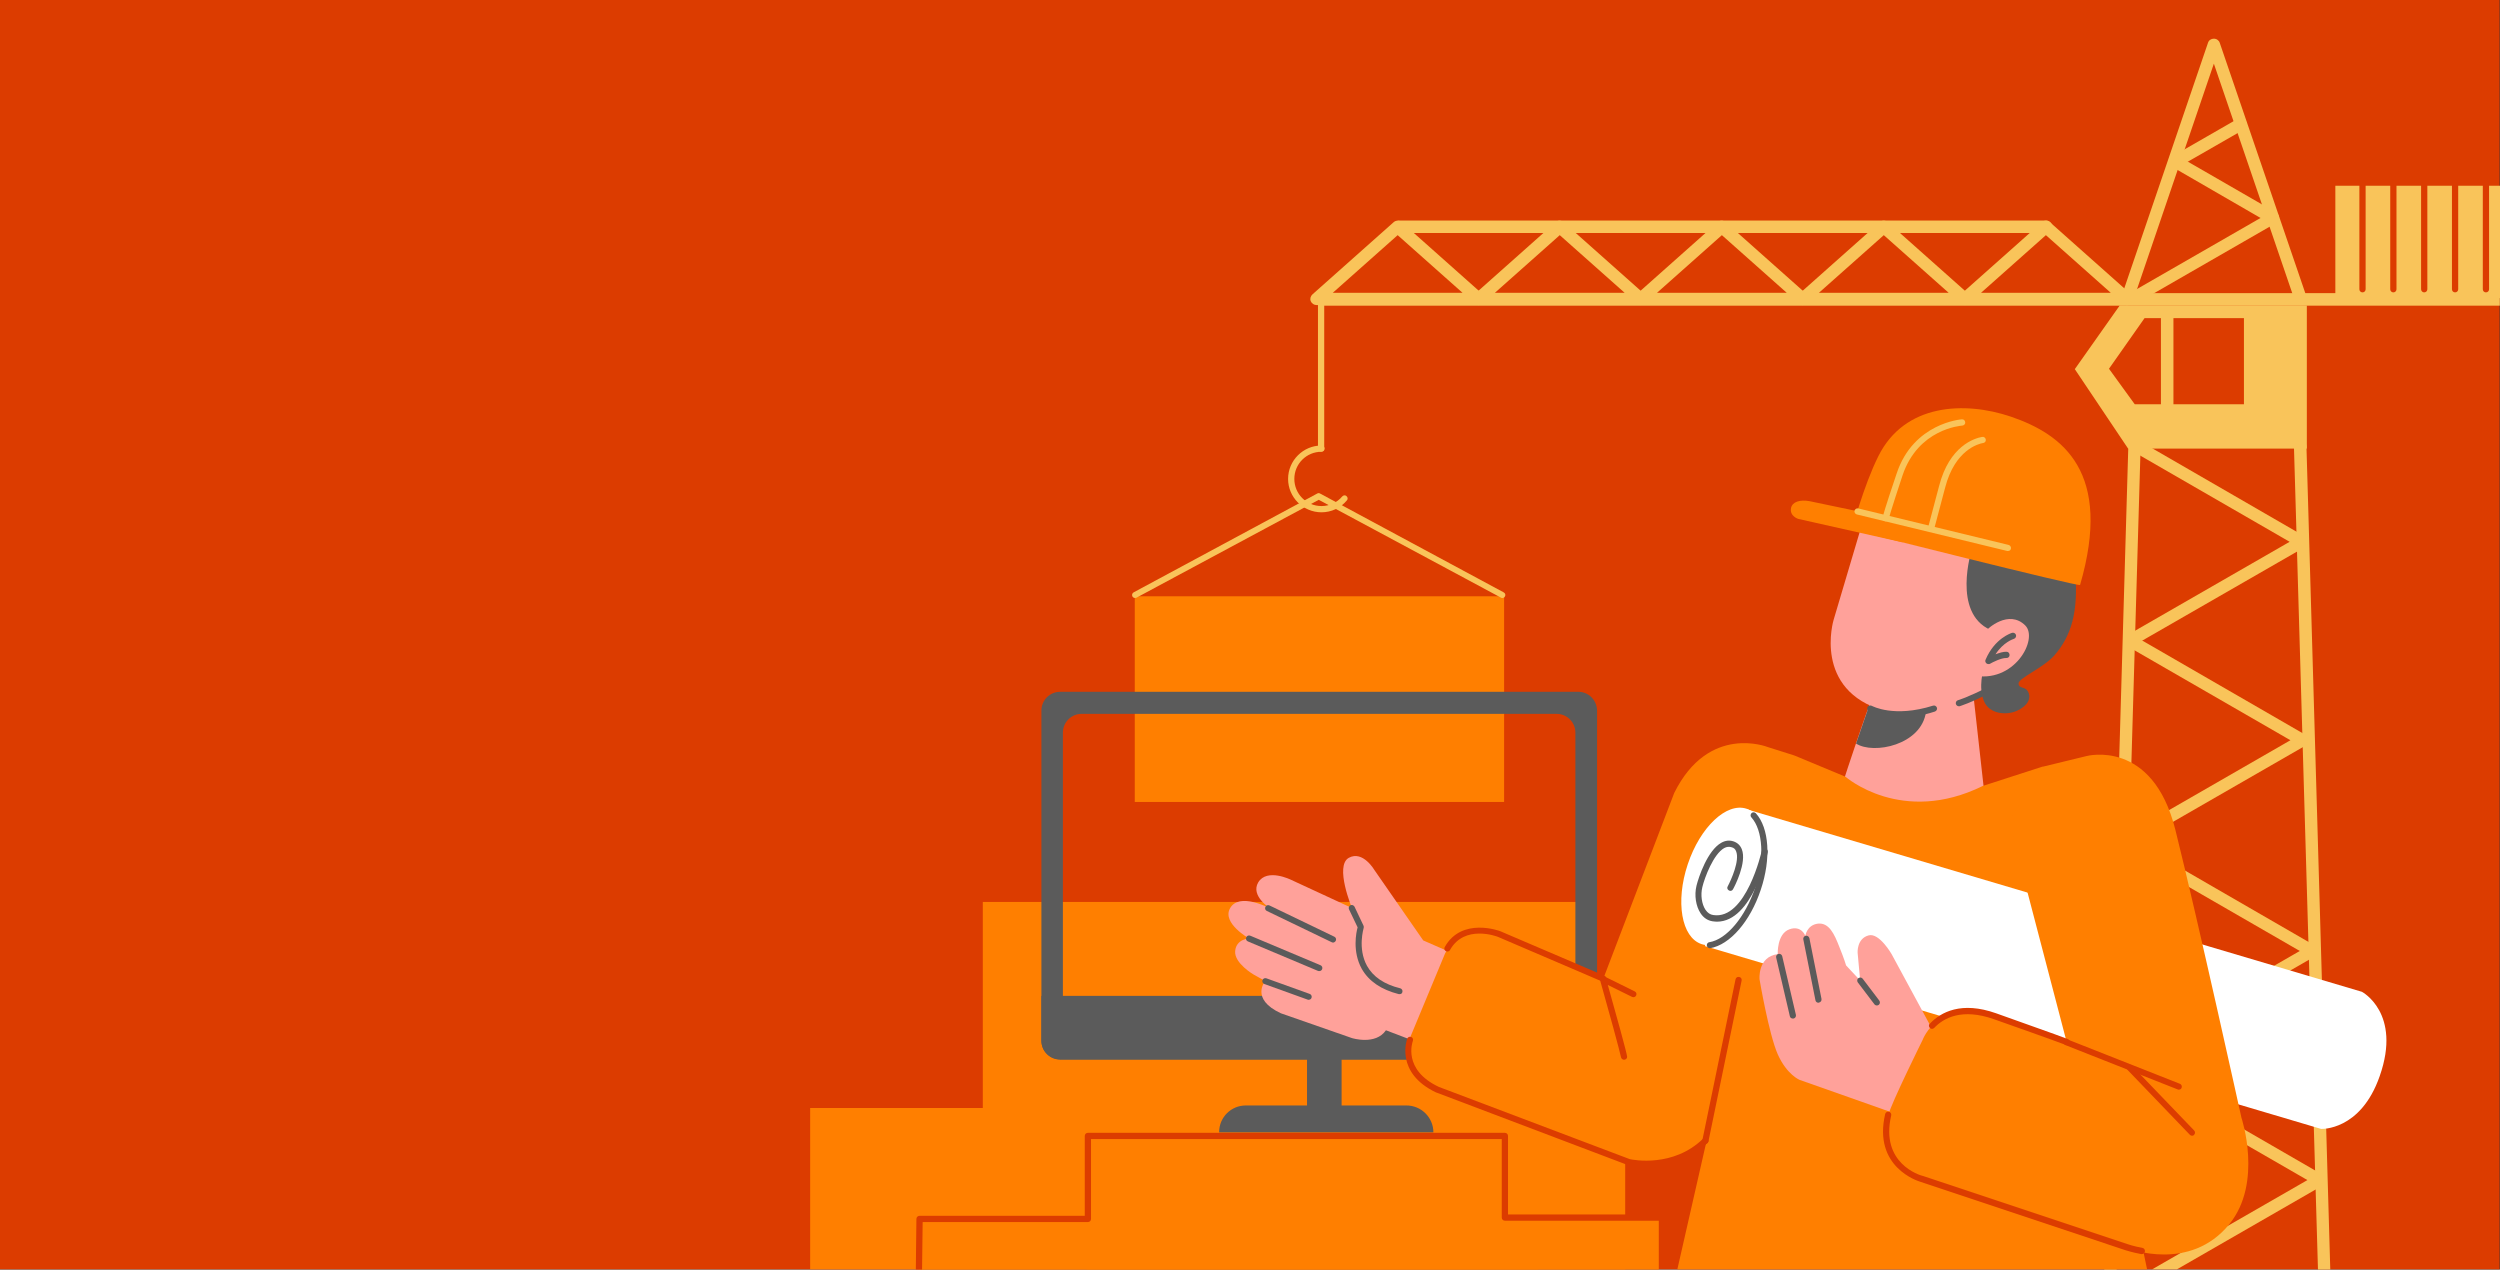
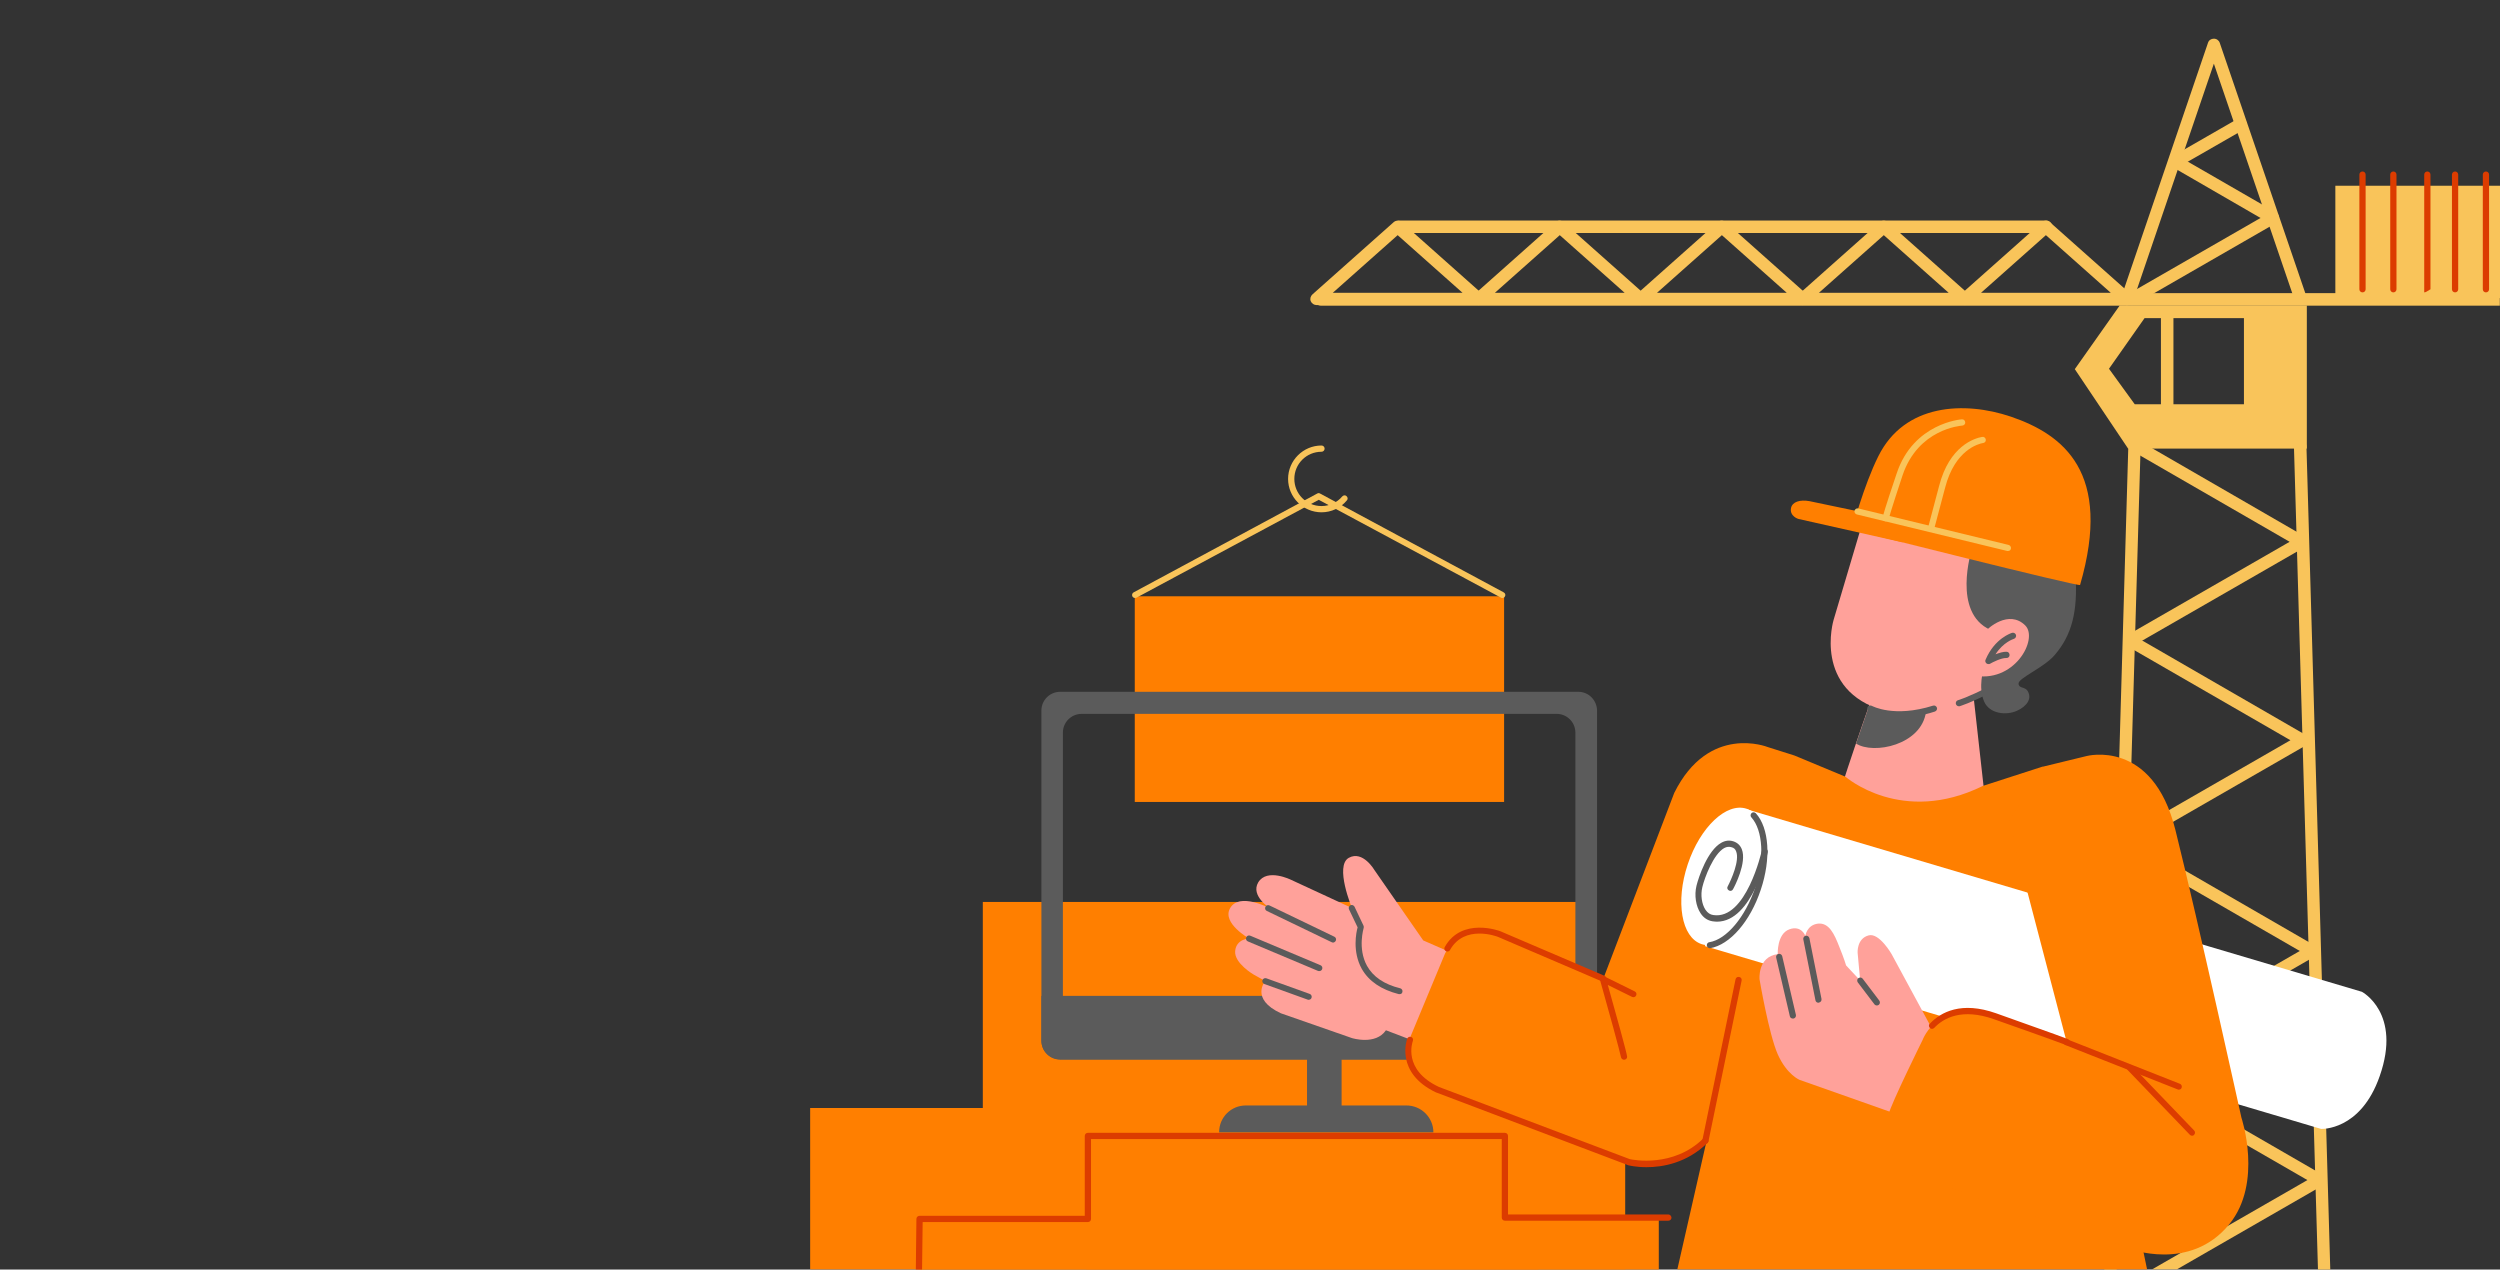
<svg xmlns="http://www.w3.org/2000/svg" version="1.1" id="Layer_1" x="0px" y="0px" viewBox="0 0 1280 650" style="enable-background:new 0 0 1280 650;" xml:space="preserve">
  <rect x="0" y="0" width="1280" height="650" fill="#333333" stroke="none" />
  <style type="text/css">
	.st0{fill:#DC3C00;}
	.st1{fill:#FF7F00;}
	.st2{fill:#F9C45A;}
	.st3{fill:#5B5B5B;}
	.st4{fill:#FFA19A;}
	.st5{fill:#FFFFFF;}
</style>
  <g>
-     <rect class="st0" width="1279.8" height="649.9" />
    <rect x="414.8" y="567.3" class="st1" width="417.3" height="82.6" />
    <rect x="503.2" y="461.8" class="st1" width="304.5" height="122.8" />
    <rect x="1195.7" y="95.1" class="st2" width="84.3" height="57.5" />
    <path class="st2" d="M1279.9,150.1H676.3c-1.7,0-3.2,1.4-3.2,3.2s1.4,3.2,3.2,3.2h603.6L1279.9,150.1L1279.9,150.1z" />
    <path class="st2" d="M1178,156.2c-1.3,0-2.5-0.8-3-2.1l-41.5-121.5l-41.4,121.5c-0.6,1.7-2.4,2.5-4,2c-1.7-0.6-2.5-2.4-2-4   l44.4-130.2c0.4-1.3,1.6-2.1,3-2.1l0,0c1.4,0,2.6,0.9,3,2.1l44.5,130.2c0.6,1.7-0.3,3.4-2,4C1178.7,156.1,1178.4,156.2,1178,156.2z   " />
    <g>
      <path class="st2" d="M1093,225.3c-1.7,0-3.2,1.3-3.3,3.1L1077.4,650h6.3l12.3-421.4C1096.1,226.8,1094.8,225.3,1093,225.3z" />
      <path class="st2" d="M1180.9,228.4c-0.1-1.7-1.5-3.1-3.3-3.1c-1.7,0.1-3.1,1.5-3.1,3.3l12.3,421.4h6.3L1180.9,228.4z" />
    </g>
    <path class="st2" d="M757.1,156.2h-83c-1.3,0-2.5-0.8-3-2s-0.1-2.6,0.9-3.5l41.5-36.9c1.2-1.1,3-1.1,4.2,0l41.5,36.9   c1,0.9,1.3,2.3,0.9,3.5C759.6,155.4,758.4,156.2,757.1,156.2z M682.4,149.9h66.4l-33.2-29.5L682.4,149.9z" />
    <g>
      <path class="st2" d="M840,156.2h-83c-1.3,0-2.5-0.8-3-2s-0.1-2.6,0.9-3.5l41.5-36.9c1.2-1.1,3-1.1,4.2,0l41.5,36.9    c1,0.9,1.3,2.3,0.9,3.5C842.5,155.4,841.4,156.2,840,156.2z M765.4,149.9h66.4l-33.2-29.5L765.4,149.9z" />
    </g>
    <g>
      <path class="st2" d="M923,156.2h-83c-1.3,0-2.5-0.8-3-2s-0.1-2.6,0.9-3.5l41.5-36.9c1.2-1.1,3-1.1,4.2,0l41.5,36.9    c1,0.9,1.3,2.3,0.9,3.5C925.5,155.4,924.3,156.2,923,156.2z M848.4,149.9h66.4l-33.2-29.5L848.4,149.9z" />
    </g>
    <g>
      <path class="st2" d="M1006,156.2h-83c-1.3,0-2.5-0.8-3-2s-0.1-2.6,0.9-3.5l41.5-36.9c1.2-1.1,3-1.1,4.2,0l41.5,36.9    c1,0.9,1.3,2.3,0.9,3.5C1008.5,155.4,1007.3,156.2,1006,156.2z M931.3,149.9h66.4l-33.2-29.5L931.3,149.9z" />
    </g>
    <g>
      <path class="st2" d="M1089,156.2h-83c-1.3,0-2.5-0.8-3-2s-0.1-2.6,0.9-3.5l41.5-36.9c1.2-1.1,3-1.1,4.2,0l41.5,36.9    c1,0.9,1.3,2.3,0.9,3.5C1091.5,155.4,1090.3,156.2,1089,156.2z M1014.3,149.9h66.4l-33.2-29.5L1014.3,149.9z" />
    </g>
    <path class="st2" d="M1047.6,119.3h-331c-1.7,0-3.2-1.4-3.2-3.2c0-1.8,1.4-3.2,3.2-3.2h331c1.7,0,3.2,1.4,3.2,3.2   C1050.7,117.9,1049.2,119.3,1047.6,119.3z" />
    <path class="st0" d="M1209.6,149.7c-0.9,0-1.6-0.7-1.6-1.6V89.4c0-0.9,0.7-1.6,1.6-1.6s1.6,0.7,1.6,1.6v58.7   C1211.2,149,1210.5,149.7,1209.6,149.7z" />
    <path class="st0" d="M1225.4,149.7c-0.9,0-1.6-0.7-1.6-1.6V89.4c0-0.9,0.7-1.6,1.6-1.6s1.6,0.7,1.6,1.6v58.7   C1227,149,1226.3,149.7,1225.4,149.7z" />
-     <path class="st0" d="M1241.2,149.7c-0.9,0-1.6-0.7-1.6-1.6V89.4c0-0.9,0.7-1.6,1.6-1.6s1.6,0.7,1.6,1.6v58.7   C1242.8,149,1242.1,149.7,1241.2,149.7z" />
+     <path class="st0" d="M1241.2,149.7V89.4c0-0.9,0.7-1.6,1.6-1.6s1.6,0.7,1.6,1.6v58.7   C1242.8,149,1242.1,149.7,1241.2,149.7z" />
    <path class="st0" d="M1257,149.7c-0.9,0-1.6-0.7-1.6-1.6V89.4c0-0.9,0.7-1.6,1.6-1.6s1.6,0.7,1.6,1.6v58.7   C1258.6,149,1257.9,149.7,1257,149.7z" />
    <path class="st0" d="M1272.8,149.7c-0.9,0-1.6-0.7-1.6-1.6V89.4c0-0.9,0.7-1.6,1.6-1.6s1.6,0.7,1.6,1.6v58.7   C1274.4,149,1273.7,149.7,1272.8,149.7z" />
    <path class="st2" d="M1090.7,331.1c-1.1,0-2.2-0.6-2.7-1.6c-0.9-1.5-0.4-3.4,1.2-4.3l83.1-47.8l-79.9-46.1c-1.5-0.9-2-2.8-1.2-4.3   c0.9-1.5,2.8-2,4.3-1.2l84.6,48.9c1,0.6,1.6,1.6,1.6,2.7s-0.6,2.2-1.6,2.7l-87.8,50.5C1091.7,331,1091.2,331.1,1090.7,331.1z" />
    <path class="st2" d="M1091.6,156.2c-1.1,0-2.2-0.6-2.7-1.6c-0.9-1.5-0.3-3.4,1.2-4.3l67.3-38.7l-45.3-26.2c-1.5-0.9-2-2.8-1.2-4.3   c0.9-1.5,2.8-2,4.3-1.2l50.1,28.9c1,0.6,1.6,1.6,1.6,2.7s-0.6,2.2-1.6,2.7l-72.1,41.5C1092.7,156.1,1092.1,156.2,1091.6,156.2z" />
    <path class="st2" d="M1113.5,86.1c-1.1,0-2.2-0.6-2.7-1.6c-0.9-1.5-0.3-3.4,1.2-4.3l33.6-19.3c1.5-0.9,3.4-0.3,4.3,1.2   s0.3,3.4-1.2,4.3l-33.6,19.3C1114.6,86,1114,86.1,1113.5,86.1z" />
    <path class="st2" d="M1087.5,434.8c-1.1,0-2.2-0.6-2.7-1.6c-0.9-1.5-0.3-3.4,1.2-4.3l86.7-49.9l-83.4-48.1c-1.5-0.9-2-2.8-1.2-4.3   c0.9-1.5,2.8-2,4.3-1.2l88.1,50.9c1,0.6,1.6,1.6,1.6,2.7s-0.6,2.2-1.6,2.7l-91.4,52.6C1088.6,434.6,1088.1,434.8,1087.5,434.8z" />
    <path class="st2" d="M1085.1,546.8c-1.1,0-2.2-0.6-2.7-1.6c-0.9-1.5-0.3-3.4,1.2-4.3l93.9-54l-90.3-52.1c-1.5-0.9-2-2.8-1.2-4.3   c0.9-1.5,2.8-2,4.3-1.2l95,54.9c1,0.6,1.6,1.6,1.6,2.7s-0.6,2.2-1.6,2.7l-98.6,56.8C1086.2,546.7,1085.7,546.8,1085.1,546.8z" />
    <path class="st2" d="M1189.2,601.5l-102.5-59.2c-1.5-0.9-3.4-0.4-4.3,1.2c-0.9,1.5-0.4,3.4,1.2,4.3l97.8,56.4l-79.5,45.7h12.7   l74.7-43c1-0.6,1.6-1.6,1.6-2.7C1190.8,603.1,1190.2,602,1189.2,601.5z" />
    <rect x="669.2" y="535.7" class="st3" width="17.7" height="32.6" />
    <path class="st3" d="M733.9,579.8H624.2v-0.2c0-7.5,6.1-13.6,13.6-13.6h82.1C727.6,565.9,733.9,572.1,733.9,579.8L733.9,579.8z" />
    <rect x="581" y="305.3" class="st1" width="189.1" height="105.3" />
    <path class="st3" d="M808.1,354.2H542.8c-5.3,0-9.6,4.3-9.6,9.6v169c0,5.3,4.3,9.6,9.6,9.6h265.3c5.3,0,9.6-4.3,9.6-9.6v-169   C817.6,358.5,813.4,354.2,808.1,354.2z M806.6,527.9c0,5.3-4.3,9.6-9.6,9.6H553.8c-5.3,0-9.6-4.3-9.6-9.6V375.1   c0-5.3,4.3-9.6,9.6-9.6H797c5.3,0,9.6,4.3,9.6,9.6V527.9L806.6,527.9z" />
    <path class="st3" d="M533.2,509.9v23c0,5.3,4.3,9.6,9.6,9.6h265.3c5.3,0,9.6-4.3,9.6-9.6v-23L533.2,509.9L533.2,509.9z" />
    <path class="st4" d="M955.4,261.5l-16.6,55.9c0,0-10.9,36.1,26.2,46.6c44.7,12.7,70.9-30,70.9-30l12.4-24.3l-4.8-39.9L955.4,261.5z   " />
    <path class="st4" d="M960.5,352c-1,1-21.1,59.7-20.1,60s55.9,34.8,55.9,34.8l20.7-31.6l-6.7-60L960.5,352z" />
    <path class="st3" d="M1009.5,281.6c0,0-10.2,32.1,9.6,40.9l-3.5,20.1c0,0-2.9,9.1,0.2,16.4c2.7,6.6,11.5,7.4,16.9,4.9   c5.3-2.4,7.8-6.4,5.4-10.2c-1.4-2.2-4.5-1.1-4.6-3.7c-0.2-2.8,12.7-8,18.4-14.5c8.8-10.2,12.1-22.3,10.7-41.7L1009.5,281.6z" />
    <path class="st1" d="M1065,299.5c-0.3,1.1-116.8-28.3-116.8-28.3s6-22.6,13.5-37.6c13.4-27,44.1-28.3,67.8-20.3   C1056.5,222.5,1081.7,241.9,1065,299.5z" />
    <path class="st1" d="M974.2,277.7c0,0-52.5-11.8-53.4-12c-0.1,0-4.6-1.4-3.8-5.6c0.7-3.2,4.6-4.4,9.5-3.5c0.7,0.1,30.2,6.4,30,6.2   L974.2,277.7z" />
    <path class="st2" d="M1028.1,282.1c-0.1,0-0.2,0-0.4,0l-77-18.7c-0.8-0.2-1.4-1.1-1.2-1.9s1.1-1.4,1.9-1.2l77,18.7   c0.8,0.2,1.4,1.1,1.2,1.9C1029.5,281.6,1028.9,282.1,1028.1,282.1z" />
    <path class="st2" d="M965.5,266.9c-0.1,0-0.2,0-0.4,0c-0.8-0.2-1.4-1.1-1.2-1.9c0-0.2,1-4.3,7.2-22.6c8.6-25.9,33.1-27.7,33.4-27.7   c0.9-0.1,1.6,0.6,1.7,1.5s-0.6,1.6-1.5,1.7c-0.9,0.1-22.6,1.7-30.6,25.5c-6,18.1-7.1,22.3-7.1,22.4   C966.9,266.4,966.2,266.9,965.5,266.9z" />
    <path class="st2" d="M988.7,272c-0.1,0-0.3,0-0.4-0.1c-0.8-0.2-1.3-1.1-1.1-1.9l5.6-21.1c5.3-20.7,18.2-24.5,22-25.2   c0.9-0.2,1.7,0.4,1.9,1.2c0.2,0.9-0.3,1.7-1.2,1.9h-0.1c-2.4,0.4-14.5,3.5-19.5,22.9l-5.6,21.1C990.1,271.6,989.4,272,988.7,272z" />
    <path class="st1" d="M944.9,397.7l-26.2-10.9l-59.9,263.1h240.5l-53.5-257.4l-30.6,9.9C973.6,422.9,944.9,397.7,944.9,397.7z" />
    <path class="st4" d="M744.7,488.5l-16-7l-24.9-35.9c0,0-6-10.4-13.2-6.4c-7.4,4.1,1.6,25.7,1.6,25.7l-31.1-14.4   c0,0-12.4-6.2-16.9,1.3c-4.1,7,6.3,13.4,6.3,13.4s-16.2-8.8-20.8,0c-4,7.5,9.8,15.3,9.8,15.3s-6.6,0.2-7.1,6.5   c-0.5,6.2,9.5,12,9.5,12l5.9,3.3c0,0-7.9,9.1,8,16.5l36.4,12.7c0,0,12.1,3.8,17.4-4l16.8,6.4L744.7,488.5z" />
    <path class="st1" d="M918.7,386.8l-13.6-4.3c0,0-30.2-12.2-47.9,23.5l-36.4,95.3l-53.1-23c0,0-17.2-9.3-27.8,9.8l-17.5,42.1   c0,0-6.7,18.2,13.6,27.8l97.9,37.1c0,0,30.4,7.4,46.9-21.1c0,0,39.7-183.9,39.7-183.1S918.7,386.8,918.7,386.8z" />
    <path class="st0" d="M843,597.6c-5.4,0-9-0.9-9.4-1c-0.1,0-0.1,0-0.2-0.1l-97.9-37.1h-0.1c-21.4-10.1-15-27.4-14.9-27.6   c0.3-0.8,1.2-1.2,2-0.9s1.2,1.2,0.9,2c-0.2,0.6-5.4,14.8,13.3,23.6l97.8,37c1.5,0.3,22.2,4.5,37.6-10.6c0.6-0.6,1.6-0.6,2.2,0   c0.6,0.6,0.6,1.6,0,2.2C863.7,595.5,851.3,597.6,843,597.6z" />
    <path class="st0" d="M820.8,502.6c-0.2,0-0.4,0-0.6-0.1L767,479.7c-0.7-0.3-17.2-6.5-24.6,6.7c-0.4,0.8-1.4,1-2.1,0.6   c-0.8-0.4-1-1.4-0.6-2.1c8.7-15.6,28.3-8.2,28.5-8.1l53.3,22.8c0.8,0.3,1.2,1.3,0.8,2.1C822,502.2,821.5,502.6,820.8,502.6z" />
    <path class="st5" d="M1188.4,578l-315.5-93.6l20.9-70.2l315.5,93.6c0,0,20.5,10.8,9.1,43.2C1208.6,579.1,1188.4,578,1188.4,578z" />
    <ellipse transform="matrix(0.317 -0.949 0.949 0.317 176.968 1143.607)" class="st5" cx="882.2" cy="449" rx="36.5" ry="19.6" />
    <path class="st3" d="M875.5,485.5c-0.8,0-1.4-0.5-1.6-1.3c-0.1-0.9,0.4-1.7,1.3-1.8c8.8-1.4,18.4-12.9,23.4-27.8   c4.9-14.7,4.1-29.5-1.9-36.1c-0.6-0.6-0.5-1.6,0.1-2.2s1.6-0.5,2.2,0.1c6.8,7.5,7.9,23.2,2.5,39.2   C896.1,471.8,885.7,483.8,875.5,485.5C875.6,485.5,875.5,485.5,875.5,485.5z" />
    <path class="st3" d="M879.1,471.9c-0.7,0-1.5-0.1-2.3-0.2c-2.5-0.4-4.6-1.8-6.1-4.1c-2.4-3.6-3.3-9.2-2.1-14.1   c1.1-4.5,5.7-18.1,12.7-22c2.1-1.2,4.2-1.4,6.3-0.7c2,0.7,3.4,2,4.2,4c2.7,6.8-3.7,19.1-4.5,20.5c-0.4,0.8-1.4,1.1-2.1,0.6   c-0.8-0.4-1.1-1.4-0.6-2.1c1.8-3.4,6.2-13.2,4.3-17.9c-0.4-1.1-1.1-1.8-2.3-2.1c-1.2-0.4-2.5-0.3-3.8,0.4c-5.5,3.1-10,15-11.2,20   c-1,4.1-0.3,8.7,1.6,11.6c1.1,1.6,2.4,2.5,4,2.7c16.8,2.6,24.7-32.4,24.8-32.8c0.2-0.9,1-1.4,1.9-1.2s1.4,1,1.2,1.9   C904.8,438,897.1,471.9,879.1,471.9z" />
    <path class="st0" d="M831.5,542.6c-0.8,0-1.5-0.7-1.6-1.5c-0.3-1.9-6.5-24.6-10.7-39.4c-0.2-0.6,0-1.2,0.5-1.6s1.1-0.5,1.7-0.2   l15.6,7.7c0.8,0.4,1.1,1.3,0.7,2.1s-1.3,1.1-2.1,0.7l-12.4-6.1c4.1,14.5,9.9,35.4,9.9,36.8C833.1,541.9,832.4,542.6,831.5,542.6z    M830,541L830,541L830,541z" />
    <path class="st4" d="M972,570.8c0.8,0.2-50.6-17.9-50.6-17.9s-6.5-2.6-11.2-13.1c-4.6-10.5-9.3-38.3-9.3-38.3s-1.2-11.6,9.3-13   c0,0-0.5-10.4,6-12.7c6.1-2.2,8.3,3.4,8.1,3.5c0,0,0.7-5.7,6.5-6.4c5.7-0.6,8.4,5.4,10.9,11.8c2.6,6.4,3.5,9.6,3.5,9.6l7.2,7.7   l-1.3-14.2c0,0-0.5-7.3,5.7-8.9c5.4-1.4,11.7,9.6,11.7,9.6l21.7,40.1L972,570.8z" />
    <path class="st3" d="M931,513.4c-0.7,0-1.4-0.5-1.5-1.3l-6.2-31.1c-0.2-0.9,0.4-1.7,1.2-1.9c0.8-0.2,1.7,0.4,1.9,1.2l6.2,31.1   c0.2,0.9-0.4,1.7-1.2,1.9C931.2,513.3,931.1,513.4,931,513.4z" />
    <path class="st3" d="M917.9,521.5c-0.7,0-1.4-0.5-1.5-1.2l-7-30c-0.2-0.8,0.3-1.7,1.2-1.9c0.8-0.2,1.7,0.3,1.9,1.2l7,30   c0.2,0.8-0.3,1.7-1.2,1.9C918.1,521.5,918,521.5,917.9,521.5z" />
    <path class="st3" d="M961,514.8c-0.5,0-1-0.2-1.3-0.6l-8.5-11.2c-0.5-0.7-0.4-1.7,0.3-2.2s1.7-0.4,2.2,0.3l8.5,11.2   c0.5,0.7,0.4,1.7-0.3,2.2C961.6,514.7,961.3,514.8,961,514.8z" />
    <path class="st1" d="M1045.7,392.6l22.6-5.5c0,0,33.8-9.1,45.5,37.8s33.8,147.3,33.8,147.3s11.2,33.3-6.2,54.6   c-20.2,24.8-51.7,12.4-51.7,12.4l-105.8-35.7c0,0-23.2-6.2-17-32.8c1.3-5.6,17.5-38.3,17.5-38.3s8.3-22.4,37.1-12.2   c31.1,11,36.6,13.2,36.6,13.2L1028.7,421L1045.7,392.6z" />
-     <path class="st0" d="M1096.6,642.1c-0.1,0-0.2,0-0.3,0c-4.8-0.9-8-2-8.1-2l-104.9-35c-1.4-0.4-24.4-7.6-18.1-34.7   c0.2-0.8,1-1.4,1.9-1.2c0.8,0.2,1.4,1,1.2,1.9c-5.8,24.7,15,30.7,15.9,30.9h0.1l105,35c0,0,3.1,1.1,7.6,1.9c0.9,0.2,1.4,1,1.3,1.8   C1098.1,641.6,1097.4,642.1,1096.6,642.1z" />
    <path class="st0" d="M1058,535c-0.2,0-0.4,0-0.6-0.1c-0.1,0-5.9-2.3-36.6-13.1c-16.2-5.7-25.6-0.7-30.5,4.5c-0.6,0.6-1.6,0.7-2.2,0   c-0.6-0.6-0.7-1.6,0-2.2c5.6-5.9,16.1-11.6,33.9-5.3c30.8,10.9,36.5,13.1,36.7,13.2c0.8,0.3,1.2,1.2,0.9,2   C1059.2,534.6,1058.6,535,1058,535z" />
    <path class="st0" d="M1122.3,581.5c-0.4,0-0.8-0.2-1.1-0.5l-31.9-33.2c-0.6-0.6-0.6-1.6,0-2.2c0.6-0.6,1.6-0.6,2.2,0l31.9,33.2   c0.6,0.6,0.6,1.6,0,2.2C1123.1,581.4,1122.7,581.5,1122.3,581.5z" />
    <path class="st3" d="M972.3,367.4c-9.8,0-15.2-3-15.5-3.2c-0.8-0.4-1-1.4-0.6-2.2s1.4-1,2.2-0.6c0.2,0.1,11.3,6.2,31.3-0.1   c0.8-0.3,1.7,0.2,2,1s-0.2,1.7-1,2C983.4,366.7,977.3,367.4,972.3,367.4z" />
    <path class="st4" d="M1016.5,323.4c1-1.6,12-11.5,20.4-3.2c7,6.9-5.7,30.3-27.1,25.5L1016.5,323.4z" />
    <path class="st3" d="M1018.1,340c-0.4,0-0.8-0.1-1.1-0.4c-0.5-0.5-0.7-1.2-0.4-1.8c4.7-11.1,13.3-13.7,13.6-13.8   c0.8-0.2,1.7,0.2,2,1.1c0.2,0.8-0.2,1.7-1.1,2c-0.3,0.1-5.4,1.7-9.4,7.9c1.9-0.7,4-1.4,5.7-1.3c0.9,0,1.5,0.8,1.5,1.7   c0,0.9-0.8,1.6-1.7,1.5c-2.4-0.1-6.9,2.1-8.4,3C1018.6,340,1018.4,340,1018.1,340z" />
    <path class="st3" d="M956.7,362.2c-1.8,5.2-4.1,11.8-6.4,18.5c9,5.8,33.5,0.7,35.8-16.2C986,364.5,972.6,369.3,956.7,362.2z" />
    <rect x="470.8" y="624.1" class="st1" width="378.5" height="25.9" />
    <rect x="556.3" y="581.6" class="st1" width="231.3" height="68.3" />
    <path class="st0" d="M873.1,585.7c-0.1,0-0.2,0-0.3,0c-0.9-0.2-1.4-1-1.2-1.9l17-82.4c0.2-0.9,1-1.4,1.9-1.2s1.4,1,1.2,1.9   l-17,82.4C874.5,585.2,873.8,585.7,873.1,585.7z" />
    <path class="st0" d="M854.2,621.8h-82.1v-40.2c0-0.9-0.7-1.6-1.6-1.6H557c-0.9,0-1.6,0.7-1.6,1.6v40.9h-84.6   c-0.9,0-1.6,0.7-1.6,1.6c0,2.4-0.2,14.1-0.3,25.9h3.2c0.1-8.1,0.2-16.8,0.3-24.3H557c0.9,0,1.6-0.7,1.6-1.6v-40.9h210.3v40.2   c0,0.9,0.7,1.6,1.6,1.6h83.7l0,0c0.9,0,1.6-0.7,1.6-1.6C855.7,622.5,855,621.8,854.2,621.8z" />
-     <path class="st2" d="M676.4,231.2c-0.9,0-1.6-0.7-1.6-1.6V153c0-0.9,0.7-1.6,1.6-1.6s1.6,0.7,1.6,1.6v76.6   C678,230.5,677.3,231.2,676.4,231.2z" />
    <path class="st2" d="M769.2,306.2c-0.3,0-0.5-0.1-0.7-0.2l-93.3-50.1L581.9,306c-0.8,0.4-1.7,0.1-2.1-0.6c-0.4-0.8-0.1-1.7,0.6-2.1   l94-50.6c0.5-0.3,1-0.3,1.5,0l94,50.6c0.8,0.4,1.1,1.4,0.6,2.1C770.3,305.9,769.7,306.2,769.2,306.2z" />
    <path class="st2" d="M676.6,262.3c-9.4,0-17.1-7.7-17.1-17.1c0-9.4,7.7-17.1,17.1-17.1c0.9,0,1.6,0.7,1.6,1.6s-0.7,1.6-1.6,1.6   c-7.7,0-13.9,6.2-13.9,13.9s6.2,13.9,13.9,13.9c4.1,0,8-1.8,10.6-4.9c0.6-0.7,1.6-0.8,2.2-0.2c0.7,0.6,0.8,1.6,0.2,2.2   C686.4,260.1,681.6,262.3,676.6,262.3z" />
    <path class="st2" d="M1085.3,156.4l-23,32.6l27.3,40.7h91.5v-73.3H1085.3z M1148.9,207H1093l-13.2-18.2l18.2-25.9h50.9V207z" />
    <path class="st0" d="M1115.6,557.9c-0.2,0-0.4,0-0.6-0.1l-57.5-22.7c-0.8-0.3-1.2-1.2-0.9-2s1.2-1.2,2-0.9l57.5,22.7   c0.8,0.3,1.2,1.2,0.9,2C1116.8,557.5,1116.3,557.9,1115.6,557.9z" />
    <path class="st3" d="M1002.9,361.6c-0.7,0-1.3-0.5-1.5-1.2c-0.2-0.8,0.3-1.7,1.1-1.9l0,0c0,0,4.8-1.3,16.3-7.2   c0.8-0.4,1.7-0.1,2.1,0.7s0.1,1.7-0.7,2.1c-11.8,6.1-16.7,7.4-16.9,7.5C1003.2,361.6,1003.1,361.6,1002.9,361.6z" />
    <path class="st3" d="M716.6,509c-0.1,0-0.3,0-0.4,0c-9-2.3-15.4-6.6-19-13c-4.9-8.9-2.8-18.7-2.1-21.2l-4.4-9.2   c-0.4-0.8,0-1.7,0.7-2.1c0.8-0.4,1.7,0,2.1,0.7l4.6,9.7c0.2,0.4,0.2,0.8,0.1,1.2c0,0.1-3.2,10.5,1.7,19.4c3.1,5.6,8.8,9.5,17,11.5   c0.8,0.2,1.4,1.1,1.1,1.9C718,508.6,717.3,509,716.6,509z" />
    <path class="st3" d="M682.5,482.6c-0.2,0-0.5-0.1-0.7-0.2l-33.2-16c-0.8-0.4-1.1-1.3-0.7-2.1c0.4-0.8,1.3-1.1,2.1-0.7l33.2,16   c0.8,0.4,1.1,1.3,0.7,2.1C683.6,482.2,683.1,482.6,682.5,482.6z" />
    <path class="st3" d="M675.4,497.2c-0.2,0-0.4,0-0.6-0.1L638.9,482c-0.8-0.3-1.2-1.3-0.8-2.1c0.3-0.8,1.3-1.2,2.1-0.8l35.9,15.1   c0.8,0.3,1.2,1.3,0.8,2.1C676.6,496.9,676.1,497.2,675.4,497.2z" />
    <path class="st3" d="M670,511.9c-0.2,0-0.4,0-0.5-0.1l-22.2-8c-0.8-0.3-1.2-1.2-0.9-2s1.2-1.2,2-0.9l22.2,8c0.8,0.3,1.2,1.2,0.9,2   C671.3,511.5,670.7,511.9,670,511.9z" />
    <path class="st2" d="M1109.6,217.6c-1.7,0-3.2-1.4-3.2-3.2v-53.9c0-1.7,1.4-3.2,3.2-3.2c1.8,0,3.2,1.4,3.2,3.2v53.9   C1112.8,216.2,1111.4,217.6,1109.6,217.6z" />
  </g>
</svg>